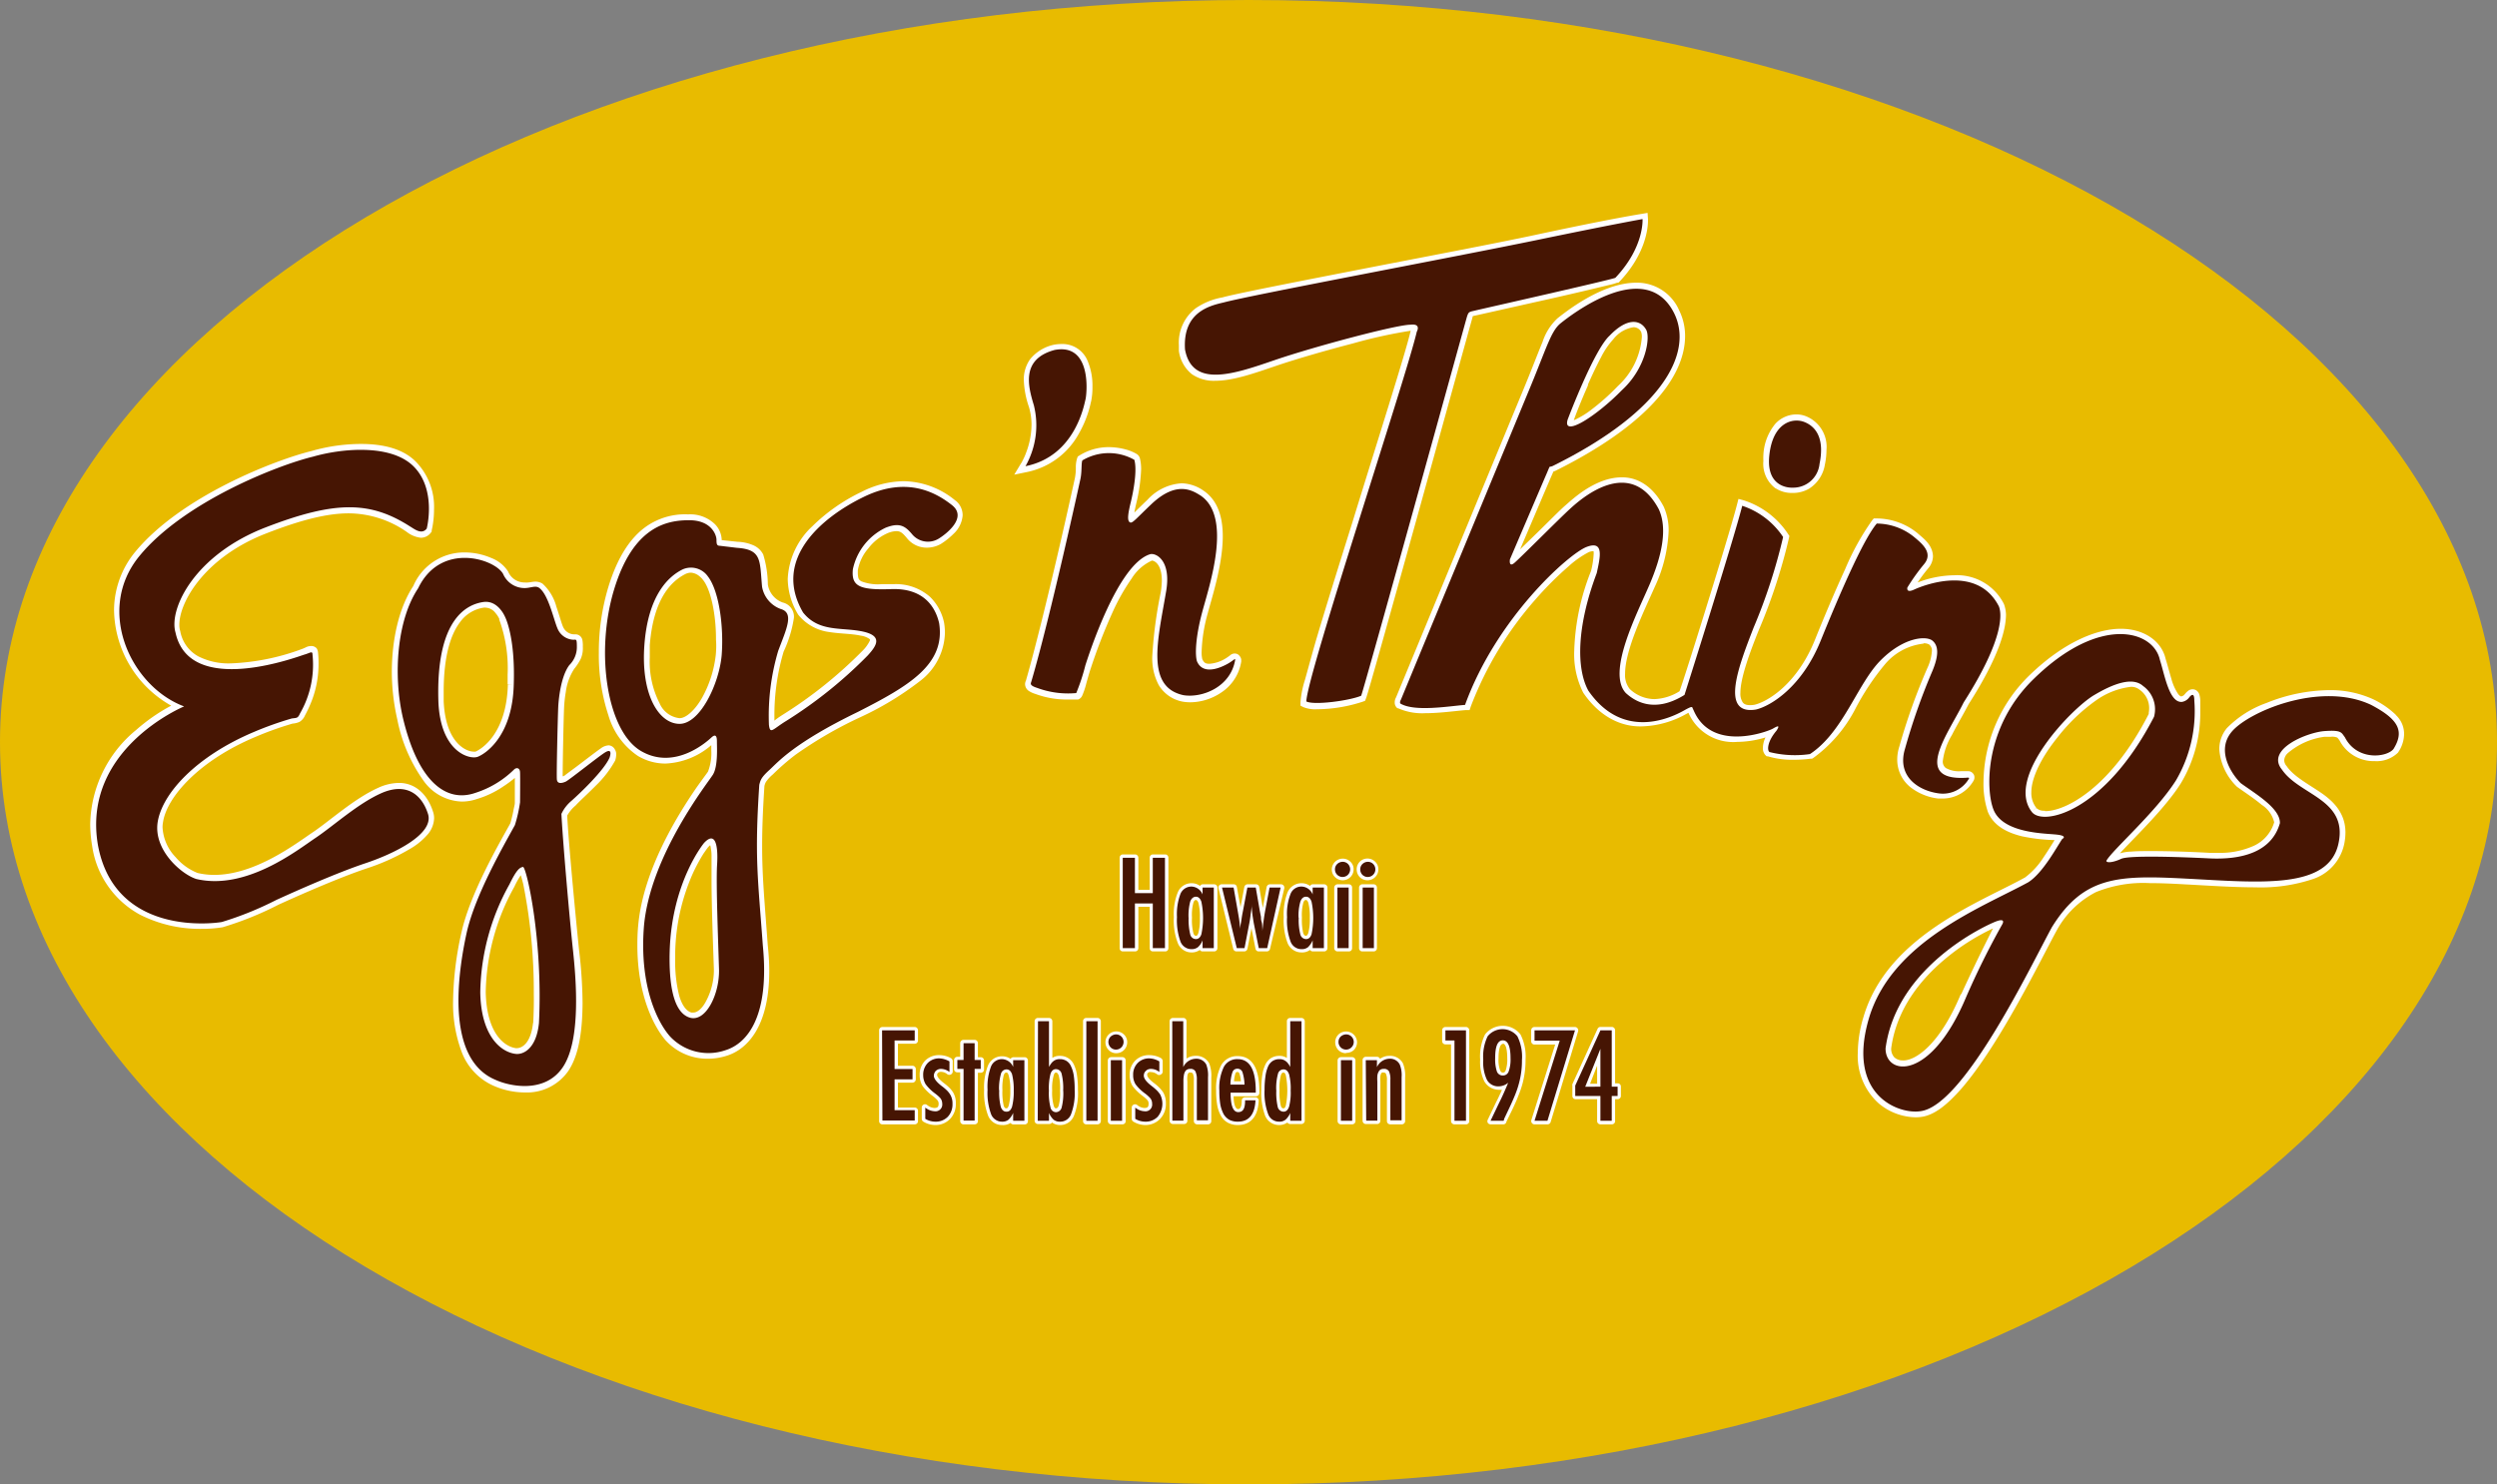
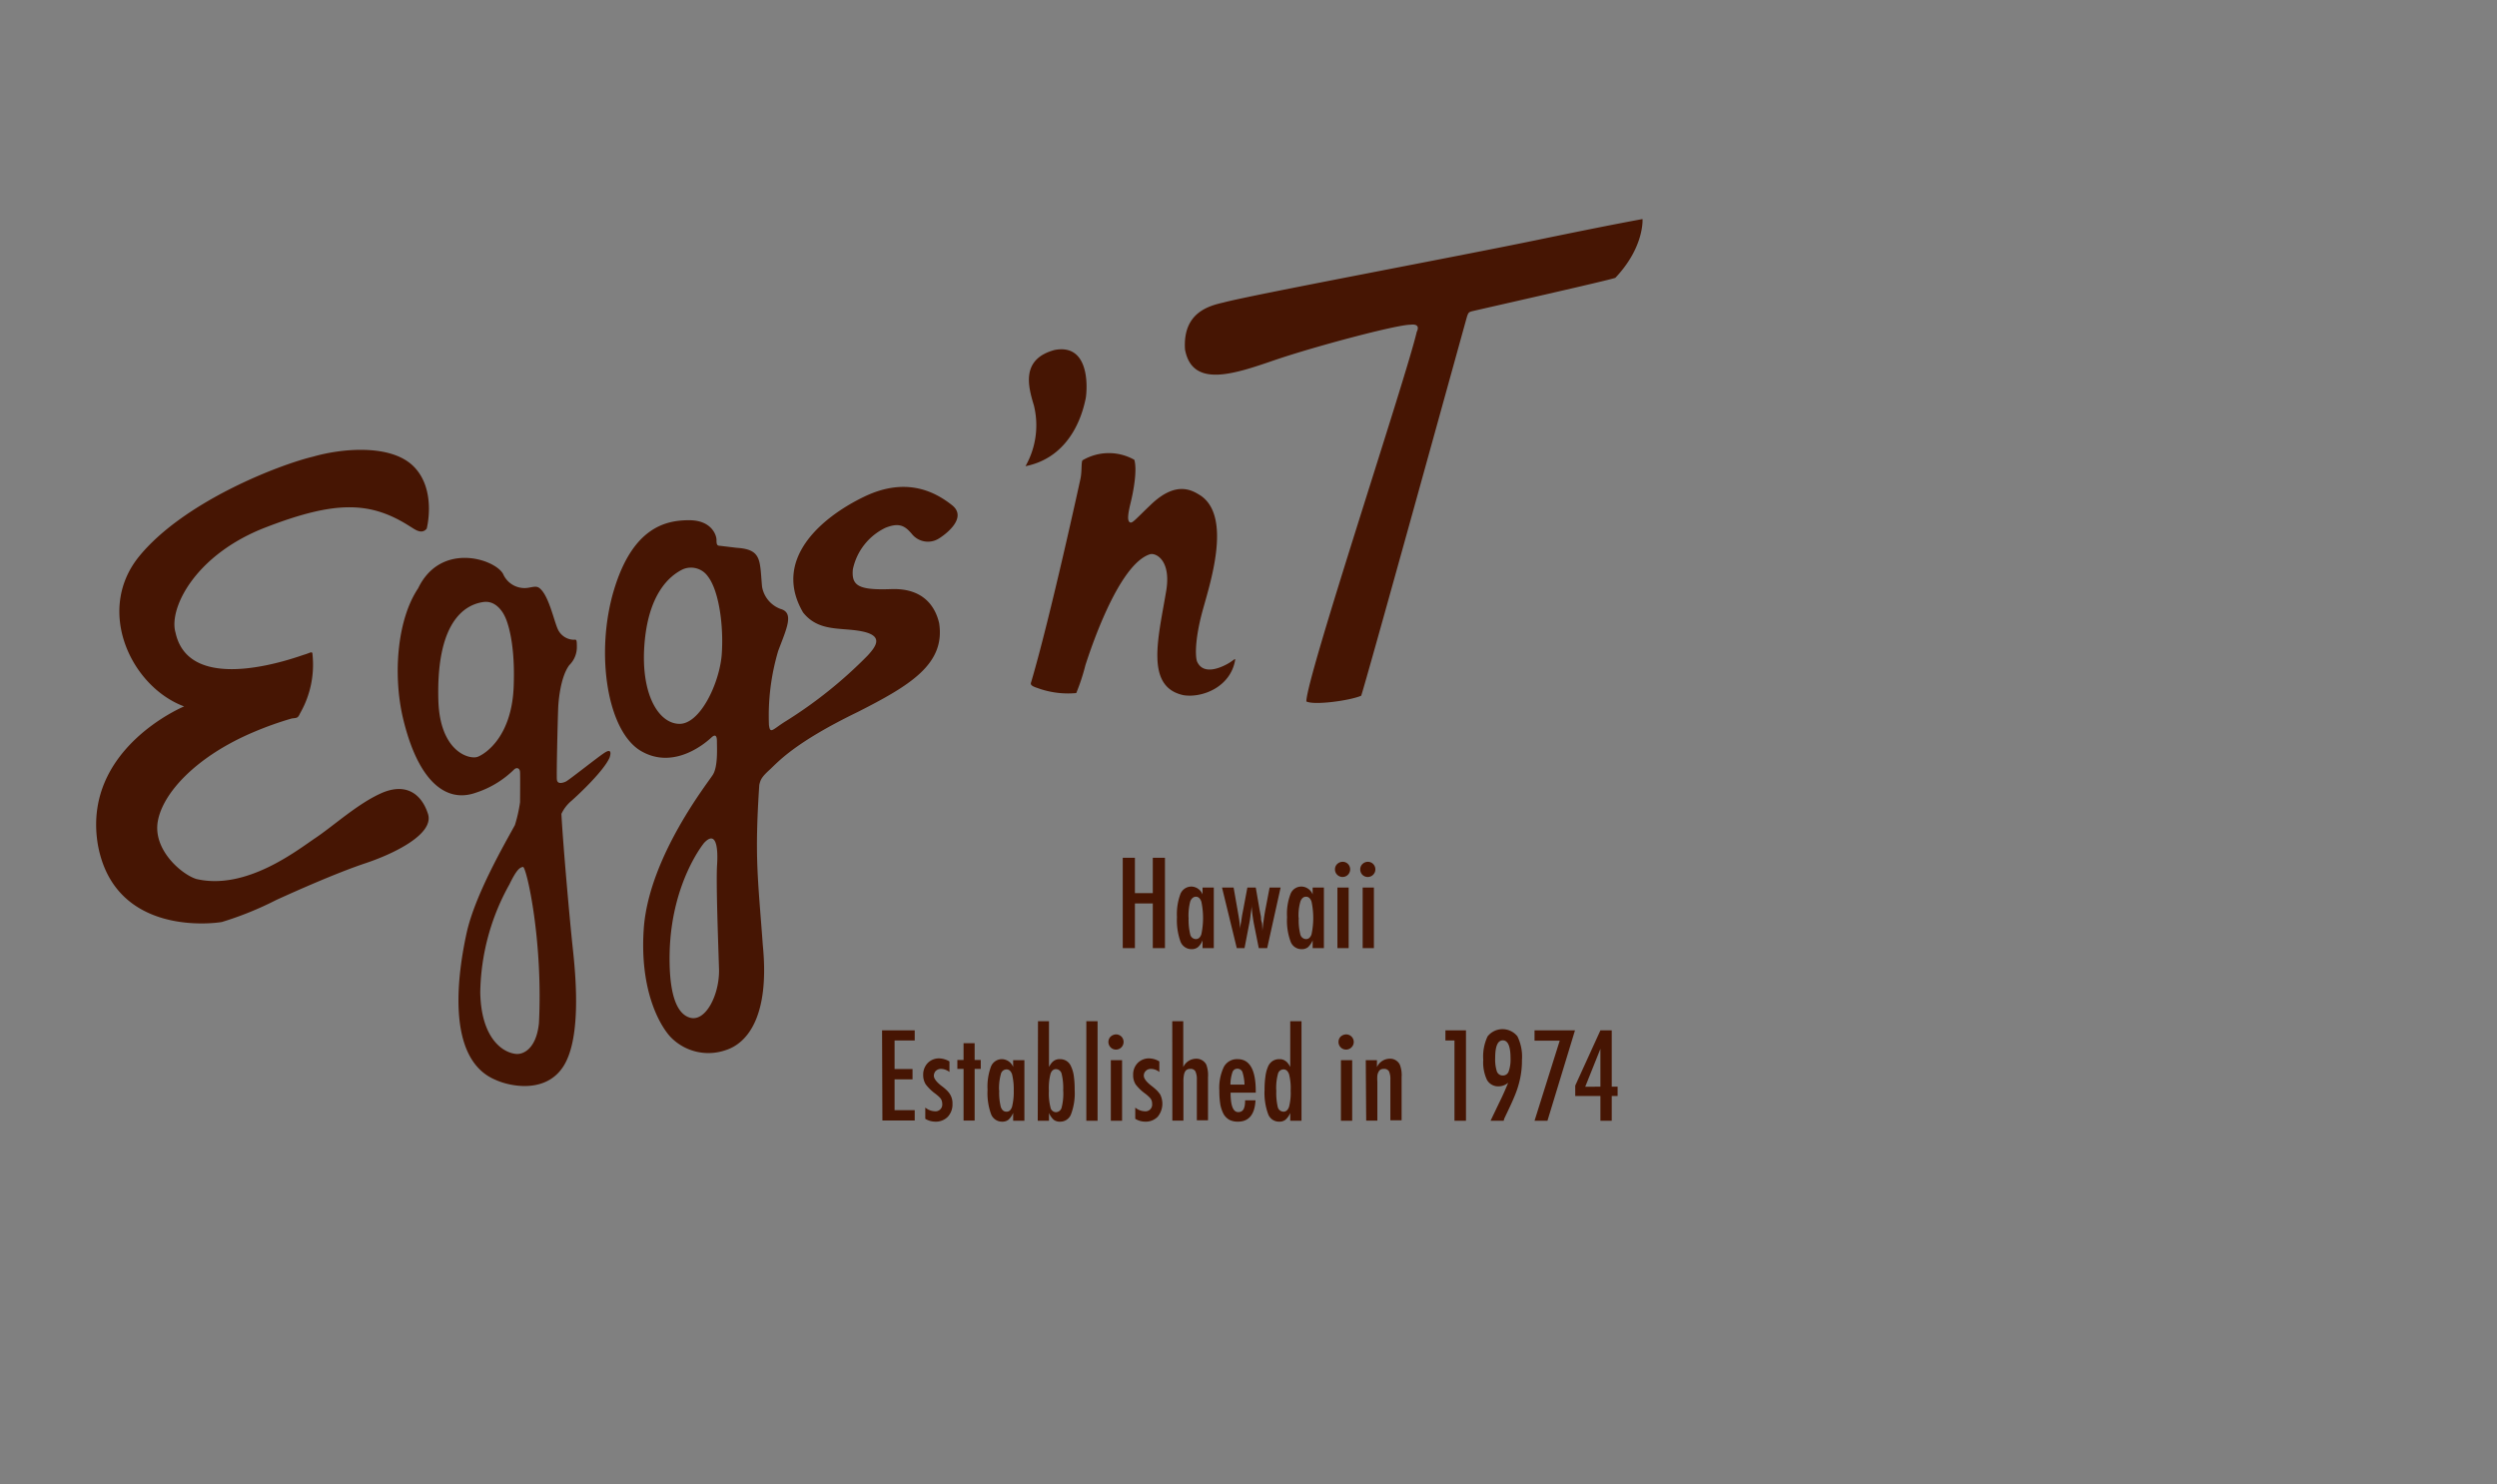
<svg xmlns="http://www.w3.org/2000/svg" viewBox="0 0 297.55 176.91">
  <rect x="0" y="0" width="297.55" height="176.91" fill="#808080" stroke="none" />
  <defs>
    <style>.cls-1{fill:#e8bb00}.cls-2{fill:#fff}.cls-3{fill:#461503}</style>
  </defs>
  <g id="レイヤー_2" data-name="レイヤー 2">
    <g id="Content">
-       <path class="cls-1" d="M297.55 88.45c0 48.86-66.6 88.46-148.78 88.46S0 137.31 0 88.45 66.61 0 148.77 0s148.78 39.6 148.78 88.45z" />
-       <path class="cls-2" d="M47.52 93.31a6 6 0 0 0-2.45.58c-2.93 1.32-5.83 4-7.91 5.38-1.93 1.3-6.76 5-11.62 5a8.7 8.7 0 0 1-2-.23 6.62 6.62 0 0 1-2.6-1.87 5.52 5.52 0 0 1-1.57-3.56 3.49 3.49 0 0 1 .06-.65c.47-3 4.32-7.33 11-10.13a38.67 38.67 0 0 1 4.43-1.59 2.57 2.57 0 0 0 .82-.2 1.66 1.66 0 0 0 .67-.79 14.93 14.93 0 0 0 .9-2 12.35 12.35 0 0 0 .71-4.17 11.56 11.56 0 0 0-.06-1.29 1.15 1.15 0 0 0-.15-.5A.84.84 0 0 0 37 77a1.26 1.26 0 0 0-.57.16c-.14.06-.28.13-.45.19a27.19 27.19 0 0 1-8.43 1.71 8 8 0 0 1-3.91-.83 4.28 4.28 0 0 1-2.16-3 2.53 2.53 0 0 1-.11-.78c0-2.71 3.05-8.08 10.44-10.91 4.15-1.61 7.21-2.36 9.75-2.36a12.21 12.21 0 0 1 6.89 2.2 3.36 3.36 0 0 0 1.7.71 1.49 1.49 0 0 0 1.21-.63l.08-.1v-.13a11.22 11.22 0 0 0 .28-2.53 7.69 7.69 0 0 0-2-5.5c-1.62-1.79-4.22-2.29-6.72-2.29a21.48 21.48 0 0 0-5.87.84c-4.33 1.06-15.52 5.38-21 12a11 11 0 0 0-2.54 7A13.31 13.31 0 0 0 20.4 84.1a21.9 21.9 0 0 0-4.18 2.9 14.87 14.87 0 0 0-5.47 11.19 16.23 16.23 0 0 0 .23 2.63 11.12 11.12 0 0 0 5.68 8.18 15.78 15.78 0 0 0 7.34 1.7 15.23 15.23 0 0 0 2.53-.19 38.88 38.88 0 0 0 6.66-2.69c2.19-1 7.14-3.2 10.53-4.33a25.74 25.74 0 0 0 5.12-2.31 8 8 0 0 0 2-1.6 3.14 3.14 0 0 0 .89-2.06 2.32 2.32 0 0 0-.13-.78c-.6-1.92-2.01-3.45-4.08-3.43zm25-4.48a1.73 1.73 0 0 0-.91.35c-.48.33-1.52 1.13-2.52 1.89-.5.38-1 .75-1.34 1-.18.14-.35.26-.45.35a.66.66 0 0 0-.15.09h-.1v-.01c0-1.56.11-7 .17-8.2a15.28 15.28 0 0 1 .2-1.82 6.67 6.67 0 0 1 1-2.76 6.51 6.51 0 0 0 .78-1.19 3.12 3.12 0 0 0 .25-1.44 3.61 3.61 0 0 0-.06-.86.84.84 0 0 0-.82-.63h-.21a1.47 1.47 0 0 1-1.23-.82c-.18-.34-.47-1.43-.83-2.47a5.68 5.68 0 0 0-1.65-2.75 1.59 1.59 0 0 0-.82-.24c-.35 0-.6.08-.91.1a2.17 2.17 0 0 1-.38 0 2.12 2.12 0 0 1-2-1.32 4.13 4.13 0 0 0-2-1.6 8.06 8.06 0 0 0-3.16-.66 6.59 6.59 0 0 0-6.13 4c-1.75 2.66-2.54 6.43-2.56 10.18a25.88 25.88 0 0 0 .65 5.71 18.81 18.81 0 0 0 3.14 7.33 5.8 5.8 0 0 0 4.55 2.47 5.56 5.56 0 0 0 1.79-.3A11.29 11.29 0 0 0 60 93.71a13.39 13.39 0 0 0 1.35-1v2.95c0 .25-.1.54-.18 1a15.13 15.13 0 0 1-.36 1.47c-1.24 2.25-4.79 8.33-5.82 13a39.23 39.23 0 0 0-1 8.17 16.36 16.36 0 0 0 1 6 7.14 7.14 0 0 0 3.89 4.13 9.36 9.36 0 0 0 3.71.77 6 6 0 0 0 5.13-2.56c1.37-2.05 1.68-5.14 1.7-8.13a56.71 56.71 0 0 0-.42-6.31c-.36-3.5-1.24-12.59-1.41-16a4.32 4.32 0 0 1 1-1.2C69 95.54 70 94.64 71 93.63a12.47 12.47 0 0 0 2.31-3 2.52 2.52 0 0 0 .12-.72 1 1 0 0 0-.15-.57.89.89 0 0 0-.74-.51zm-12-7.25c-.16 5.87-3.14 7.69-3.86 8a1.07 1.07 0 0 1-.21 0c-.88 0-3.35-1-3.58-6v-1.13c0-4.46.91-6.91 1.92-8.26a4.23 4.23 0 0 1 2.86-1.77.78.78 0 0 1 .21 0 1.55 1.55 0 0 1 1.19.65 2.56 2.56 0 0 1 .35.5l.09.15a.15.15 0 0 1 0 .06v.06a16.92 16.92 0 0 1 1 6.54v1.17h.67zm3 40.34c-.29 2.56-1.41 3-1.93 3h-.12c-1.33-.18-3.48-1.71-3.59-6.68a26.69 26.69 0 0 1 3.42-12.57 8.84 8.84 0 0 1 .76-1.36c.09.27.18.63.29 1.05a65.27 65.27 0 0 1 1.26 13.09c.02 1.14-.01 2.3-.07 3.47zm50.33-62.26a9.85 9.85 0 0 0-6.18-2.31 11.3 11.3 0 0 0-5 1.27 21.62 21.62 0 0 0-5.89 4.12A9.12 9.12 0 0 0 93.87 69a8.37 8.37 0 0 0 1.25 4.26 5.66 5.66 0 0 0 3.73 2.07c1.3.21 2.59.18 3.73.43a2.37 2.37 0 0 1 1 .37c.13.11.08.09.1.13s-.3.7-.83 1.23a52.34 52.34 0 0 1-9.57 7.69c-.44.28-.78.52-1 .71v-.59a26.63 26.63 0 0 1 1.1-7.64 14.61 14.61 0 0 0 1.23-4.06 1.73 1.73 0 0 0-1.33-1.79 2.72 2.72 0 0 1-1.78-2.15 12.69 12.69 0 0 0-.55-3.57A2.37 2.37 0 0 0 89.8 65a5.14 5.14 0 0 0-1.92-.43l-1.88-.2v-.07a2.8 2.8 0 0 0-.78-1.8 4.23 4.23 0 0 0-3.12-1.2h-.21a8.06 8.06 0 0 0-5 1.53c-1.72 1.26-3.29 3.47-4.42 7.21a26.85 26.85 0 0 0-1.11 7.75 22.91 22.91 0 0 0 1.14 7.46 8.81 8.81 0 0 0 3.51 4.84 6.4 6.4 0 0 0 3.29.91 8.9 8.9 0 0 0 5.46-2.19v.62a6.1 6.1 0 0 1-.39 2.53c-.13.2-.7.95-1.44 2-2.23 3.27-6.28 9.75-6.88 16.33-.08.81-.1 1.6-.1 2.35 0 6 2 9.76 3.37 11.35a6.72 6.72 0 0 0 5 2.19 7.44 7.44 0 0 0 2.26-.35c2.61-.8 5.11-3.71 5.09-10.17 0-.93-.07-2-.18-3-.38-5.28-.67-8.09-.67-11.86 0-2 .08-4.16.27-7.1a1.54 1.54 0 0 1 .19-.52 4.42 4.42 0 0 1 .8-.87 28 28 0 0 1 2.73-2.37 49 49 0 0 1 7.66-4.44 36.74 36.74 0 0 0 7.13-4.31 7.44 7.44 0 0 0 3-5.76 7.31 7.31 0 0 0-.1-1.21 6 6 0 0 0-1.68-3.09 6.15 6.15 0 0 0-4.32-1.51h-1.44a5.46 5.46 0 0 1-2.43-.34c-.31-.2-.37-.31-.41-.91v-.39a5.34 5.34 0 0 1 1.25-2.62 5.85 5.85 0 0 1 2.24-1.79 3 3 0 0 1 1.09-.27c.5 0 .76.21 1.31.88a3 3 0 0 0 2.35 1.09 3.39 3.39 0 0 0 1.67-.45 8.85 8.85 0 0 0 1.51-1.21 3.35 3.35 0 0 0 1.07-2.17 2.23 2.23 0 0 0-.84-1.78zm-29.67 59.57c-.49 1-1.14 1.47-1.56 1.44a.73.73 0 0 1-.25 0c-.57-.18-1.07-.8-1.42-1.95a16.38 16.38 0 0 1-.49-4.43v-.83a24.36 24.36 0 0 1 2.08-9.32 20.76 20.76 0 0 1 1.3-2.42c.19-.26.32-.47.43-.6a1 1 0 0 1 .13-.17 2.16 2.16 0 0 1 .23-.22 1.18 1.18 0 0 1 .07.32 5.07 5.07 0 0 1 .09 1.11v2.72c0 3.07.2 8.25.28 10.66v.22a7.83 7.83 0 0 1-.89 3.47zM85.3 78a13.58 13.58 0 0 1-1.61 5.11c-.87 1.56-2 2.53-2.75 2.48a2.94 2.94 0 0 1-2.34-1.77 10.93 10.93 0 0 1-1.17-5.47V76.9c.44-5.72 2.69-7.69 4.23-8.48a1.57 1.57 0 0 1 .67-.17 1.77 1.77 0 0 1 1 .41 3.52 3.52 0 0 1 .33.31.36.36 0 0 1 .07.09c1 1.18 1.61 4.29 1.59 7.19.05.62.03 1.19-.02 1.75zm43.26-26.32a13 13 0 0 0 1.12-2.56c.22-.69.32-1.25.35-1.33a8.24 8.24 0 0 0 .15-1.68 7.61 7.61 0 0 0-.62-3.2A3.24 3.24 0 0 0 126.5 41a5 5 0 0 0-.93.09 5 5 0 0 0-2.81 1.71 4.14 4.14 0 0 0-.76 2.51 11 11 0 0 0 .62 3.22 7.5 7.5 0 0 1 .3 2.1 9.55 9.55 0 0 1-.63 3.28 7.74 7.74 0 0 1-.44 1 1.87 1.87 0 0 1-.19.33l-.8 1.33 1.51-.31a9.12 9.12 0 0 0 6.19-4.58zm19.16 26.51a.68.68 0 0 0-.58-.3.77.77 0 0 0-.48.15 5.61 5.61 0 0 1-.74.51 4.25 4.25 0 0 1-1.78.56c-.45 0-.65-.08-.87-.55a3.34 3.34 0 0 1-.08-.88 18.75 18.75 0 0 1 .73-4.59c.5-1.91 1.78-5.76 1.79-9.17 0-2.12-.51-4.21-2.25-5.41a4.74 4.74 0 0 0-2.65-.91 6 6 0 0 0-4.05 1.94c-.73.7-1.24 1.2-1.59 1.55.05-.29.13-.66.23-1.09a20.64 20.64 0 0 0 .58-4.07 5.39 5.39 0 0 0-.16-1.36.92.92 0 0 0-.33-.44 5 5 0 0 0-1.26-.54 7.89 7.89 0 0 0-2.12-.3 6.59 6.59 0 0 0-3.49 1l-.19.12-.08.21a3.62 3.62 0 0 0-.15 1.13 6.22 6.22 0 0 1-.11 1.22c-.05.23-.92 4.23-2.07 9.16s-2.65 11.11-3.77 15a.92.92 0 0 0-.1.41 1 1 0 0 0 .41.78 2.92 2.92 0 0 0 .81.38 10.8 10.8 0 0 0 3.92.67H128.47a.86.86 0 0 0 .48-.44 9.15 9.15 0 0 0 .5-1.49c.17-.61.36-1.29.54-1.82a65.54 65.54 0 0 1 2.56-6.59 24.59 24.59 0 0 1 2.3-4.08 5.5 5.5 0 0 1 2.42-2.14c.19 0 1.16.29 1.18 2.35a9.71 9.71 0 0 1-.14 1.48 52.18 52.18 0 0 0-1 7.55 6.79 6.79 0 0 0 .76 3.44 4.21 4.21 0 0 0 2.91 2 5.57 5.57 0 0 0 .83.07 6.69 6.69 0 0 0 3.71-1.16 5.43 5.43 0 0 0 2.39-3.69v-.22a.75.75 0 0 0-.19-.44zm27.79-40.52c1-.21 5-1.12 8.95-2 2-.45 3.94-.9 5.44-1.26l1.86-.45a7.09 7.09 0 0 0 .95-.27h.14l.11-.1c3.18-3.33 3.42-6.49 3.42-7.28v-.19l-.05-.75-.75.13s-3.32.5-12.64 2.5c-4.65 1-13.18 2.61-20.92 4.12s-14.71 2.87-16.37 3.33a8.1 8.1 0 0 0-3.17 1.29 5.17 5.17 0 0 0-2 4.41V41.82a4.29 4.29 0 0 0 1.54 2.77 4.61 4.61 0 0 0 2.79.79c2.16 0 4.7-.91 7.17-1.75s6-1.86 9.24-2.7a58.16 58.16 0 0 1 6.79-1.5h.09c-.63 2.71-3.92 13-7 23-1.57 5-3.09 9.87-4.23 13.71-.56 1.93-1 3.58-1.36 4.86a12 12 0 0 0-.54 2.67v.43l.33.17a3.73 3.73 0 0 0 1.62.26 17.88 17.88 0 0 0 5.49-.91l.26-.1.09-.24c.07-.17.11-.33.23-.71C164.65 77 175.24 38.6 175.42 38c.04-.17.07-.27.09-.33zm53.7 39a1.22 1.22 0 0 1 .67.14.92.92 0 0 1 .33.81 5.7 5.7 0 0 1-.54 2 72.55 72.55 0 0 0-3.35 9.39 5 5 0 0 0-.24 1.53 4.2 4.2 0 0 0 1.64 3.33 6.63 6.63 0 0 0 3.24 1.3h.58a4.27 4.27 0 0 0 3.64-2.13.78.78 0 0 0 .1-.39.68.68 0 0 0-.21-.51.71.71 0 0 0-.52-.23.26.26 0 0 1-.09 0h-.79a3.17 3.17 0 0 1-1.8-.38.94.94 0 0 1-.36-.83 7.79 7.79 0 0 1 1.08-3.09c.62-1.22 1.39-2.51 2-3.69 3.68-5.75 4.44-8.93 4.45-10.67a3.93 3.93 0 0 0-.24-1.25 6.25 6.25 0 0 0-5.92-3.44 12.51 12.51 0 0 0-4.37.86c.3-.45.69-1 1.27-1.7a2.26 2.26 0 0 0 .56-1.44c-.06-1.4-1.21-2.16-1.85-2.74a7.77 7.77 0 0 0-4.81-1.75h-.4l-.18.21a30.38 30.38 0 0 0-3.23 5.84c-1.2 2.61-2.48 5.64-3.59 8.4-2.13 5.3-5.65 7.38-7.19 7.75a3.61 3.61 0 0 1-.52.05c-.55 0-.76-.15-.9-.33a1.88 1.88 0 0 1-.28-1.14c0-1.79 1.16-4.9 2.17-7.42a66.49 66.49 0 0 0 3.61-11l.06-.27-.16-.24a10 10 0 0 0-5.24-4l-.67-.18-.17.66c-.55 2.14-2.27 7.78-3.85 12.86-1.37 4.41-2.63 8.39-3 9.4a6 6 0 0 1-3 .94 4.34 4.34 0 0 1-2.94-1.21 2.67 2.67 0 0 1-.55-1.83c0-2.87 2.34-7.63 3.53-10.32a17.46 17.46 0 0 0 1.66-6.65 6.85 6.85 0 0 0-.58-2.91c-1.31-2.52-3.19-3.53-5-3.51-3.15 0-5.89 2.63-6.64 3.27s-2.07 2-3.48 3.37l-2 1.94c1.13-2.64 3.41-8 3.78-8.84.08-.18.14-.31.18-.42l.25-.1c10.81-5.37 15.4-11.09 15.45-16a6.86 6.86 0 0 0-.7-3.11 5.48 5.48 0 0 0-5.1-3.31c-4.16 0-8.54 3.58-9.41 4.25a6.7 6.7 0 0 0-1.78 2.83c-.57 1.35-1.26 3.21-2.39 5.93-2.24 5.4-14.77 35.72-15.06 36.41a1.18 1.18 0 0 0-.16.6.83.83 0 0 0 .25.63l.06.07h.09a7.07 7.07 0 0 0 3.23.59c1.79 0 3.73-.29 4.85-.37h.44l.14-.42a41.73 41.73 0 0 1 7.72-12.78 40.16 40.16 0 0 1 3.93-3.93 11.41 11.41 0 0 1 2.44-1.71 1.7 1.7 0 0 1 .47-.1h.08v.09a1.46 1.46 0 0 1 0 .35 10.08 10.08 0 0 1-.31 1.93 27.76 27.76 0 0 0-2 9.51 10.15 10.15 0 0 0 1.08 5c2.12 3.09 4.77 4.07 7 4a11.42 11.42 0 0 0 5.27-1.48l.26-.14a5.81 5.81 0 0 0 5.8 3.47 11.94 11.94 0 0 0 3-.42l.38-.11a3 3 0 0 0-.31 1.25 1.18 1.18 0 0 0 .46 1h.14a10.06 10.06 0 0 0 3.11.41 15.67 15.67 0 0 0 2-.13h.15l.14-.08a16.72 16.72 0 0 0 4.93-5.69 29.85 29.85 0 0 1 3.67-5.54 7 7 0 0 1 4.54-2.4zm-40-30.81c.5-1.13 1.06-2.32 1.59-3.31a9.28 9.28 0 0 1 1.44-2.11 3.78 3.78 0 0 1 2.41-1.44 1 1 0 0 1 .92.57 1.76 1.76 0 0 1 .08.59A8.81 8.81 0 0 1 192.8 46a27 27 0 0 1-3.4 3 10 10 0 0 1-1.45.89 3 3 0 0 1-.41.19c.19-.58.87-2.31 1.7-4.18zm22.37 12.33a3.51 3.51 0 0 0 1.93.56h.19a3.81 3.81 0 0 0 1.86-.5 4.17 4.17 0 0 0 1.9-2.89 8.72 8.72 0 0 0 .19-1.75 3.93 3.93 0 0 0-2.44-4 3.11 3.11 0 0 0-1.16-.22 3.43 3.43 0 0 0-2.5 1.12 6.31 6.31 0 0 0-1.42 3.72 5.69 5.69 0 0 0 0 .7 3.65 3.65 0 0 0 1.48 3.3zm73.91 27a10.29 10.29 0 0 0-2.67-1.84 12.31 12.31 0 0 0-5.31-1.1 20.51 20.51 0 0 0-7.43 1.53 12.47 12.47 0 0 0-4.72 3 3.92 3.92 0 0 0-.9 2.52 6.9 6.9 0 0 0 2.11 4.47c.9.65 2.05 1.39 2.94 2.15A3.38 3.38 0 0 1 271 98a4.49 4.49 0 0 1-2.42 2.8 9.86 9.86 0 0 1-4.39.84h-.92c-2.1-.12-4.75-.21-6.89-.21-.91 0-1.73 0-2.39.06a5.27 5.27 0 0 0-1.37.21l.12-.14c1.86-2 5.29-5.27 7.14-8.21a16.35 16.35 0 0 0 2.31-8.64v-1.27a2.71 2.71 0 0 0-.13-.73.94.94 0 0 0-.25-.36.79.79 0 0 0-.53-.2.86.86 0 0 0-.6.24 1.72 1.72 0 0 0-.27.27c-.23.25-.16.22-.47.34-.09 0-.2-.06-.38-.28a6.22 6.22 0 0 1-.83-1.88c-.24-.79-.45-1.63-.67-2.32-.48-2.11-2.57-3.59-5.37-3.58s-6.72 1.55-10.82 5.51a18 18 0 0 0-5.51 12.77 10.59 10.59 0 0 0 .52 3.54c.71 1.75 2.46 2.52 4.07 2.91a20.9 20.9 0 0 0 3.88.45c-.34.55-.79 1.28-1.28 2a9.17 9.17 0 0 1-2.23 2.45c-5.42 3-16.45 7-19.27 16.66a15.07 15.07 0 0 0-.67 4.26 7.58 7.58 0 0 0 2.48 6 7 7 0 0 0 4.41 1.67 4.81 4.81 0 0 0 .77-.06c1.61-.26 3.12-1.58 4.7-3.37 4.65-5.38 9.59-15.66 11.36-18.87a11.1 11.1 0 0 1 4.66-4.54 15 15 0 0 1 6.41-1.07c1.27 0 2.68.06 4.24.15 2.89.15 5.74.35 8.33.35a19.53 19.53 0 0 0 6.92-1 5.62 5.62 0 0 0 3.71-4.29 6.92 6.92 0 0 0 .12-1.24c0-2.37-1.49-3.78-3-4.8s-3.19-1.91-4-3.11a1.11 1.11 0 0 1-.3-.7 1.28 1.28 0 0 1 .44-.86 8.43 8.43 0 0 1 4.37-1.94h.76a1.57 1.57 0 0 1 .76.1s.08.08.26.32a4.58 4.58 0 0 0 4.22 2.48 3.63 3.63 0 0 0 2.74-1 4 4 0 0 0 .74-2.18 3.08 3.08 0 0 0-.96-2.29zm-51.83 33.28c-2.53 6.09-5.48 8-6.94 7.91a1.44 1.44 0 0 1-1-.38 1.52 1.52 0 0 1-.36-1.06c.62-4.64 3.47-8.17 6.38-10.61a26.18 26.18 0 0 1 5.75-3.68c-.56 1.13-1.75 3.42-3.8 7.87zm10-21.85a1.31 1.31 0 0 1-1-.32l-.55.39.54-.41a2.88 2.88 0 0 1-.59-1.86c0-1.85 1.36-4.36 3.08-6.49a21.77 21.77 0 0 1 4.75-4.54 9 9 0 0 1 4-1.53 1.56 1.56 0 0 1 1.08.35 2.66 2.66 0 0 1 1.13 2.21 3.43 3.43 0 0 1-.05.54v.13c-4.55 8.91-10 11.61-12.36 11.58z" />
      <path class="cls-3" d="M50.85 63s1.2-4.6-1.53-7.38-8.72-2.15-12-1.2c-4.17 1-15.38 5.37-20.7 11.84s-1 15.58 5.32 17.93c0 0-12.27 5.08-10.26 16.58 2.07 11 14.18 9.23 14.77 9.11a39.73 39.73 0 0 0 6.51-2.64c2.2-1 7.14-3.21 10.59-4.36S51.77 99.39 51 97s-2.64-3.78-5.6-2.45c-2.79 1.25-5.66 3.88-7.81 5.32s-8.25 6.28-14.19 4.89c-1.73-.53-5.18-3.45-4.6-6.85s4.6-7.77 11.4-10.65a39.71 39.71 0 0 1 4.56-1.63c.62-.09.72 0 1-.62a11.64 11.64 0 0 0 1.48-7c0-.48-.28-.19-.95 0s-13.71 5.17-15.38-2.64c-.82-2.83 2.3-9.25 10.73-12.51s12.56-3.11 17.25-.1c.43.24 1.34 1.03 1.96.24z" />
      <path class="cls-3" d="M72 89.74c-.88.58-4.22 3.25-4.58 3.41s-1 .36-1.06-.25.1-7.22.16-8.63c0 0 .13-3.41 1.32-5a3 3 0 0 0 .9-2.23c0-1-.09-.77-.48-.8a2.14 2.14 0 0 1-1.76-1.19c-.49-1-1.11-4.19-2.27-5-.35-.22-.67-.1-1.28 0a2.78 2.78 0 0 1-3-1.65c-1-1.8-7.44-3.86-10.12 1.71-2.52 3.76-3 10.3-1.83 15.39 1.8 7.66 5.15 10.2 8.63 9a11.62 11.62 0 0 0 4.64-2.8c.28-.26.67-.19.7.32s0 3.61 0 3.61a17.52 17.52 0 0 1-.61 2.7c-1.21 2.22-4.77 8.34-5.76 12.88s-2.62 15 3.48 17.5c1.54.71 5.83 1.71 8-1.54s1.58-10.39 1.19-14-1.2-12.79-1.37-16.17a4.54 4.54 0 0 1 1.2-1.56c.94-.83 3.87-3.6 4.54-5.15.17-.52.23-1.13-.64-.55zM61.22 81.6c-.16 6.11-3.32 8.21-4.28 8.59s-4.47-.54-4.7-6.59c-.32-10.11 3.6-11.59 5.35-11.85s2.58 1.74 2.58 1.74 1.25 2.32 1.05 8.11zm3 40.36c-.31 3-1.84 3.77-2.8 3.64-1.79-.23-4.11-2.19-4.19-7.34a27.14 27.14 0 0 1 3.48-12.87c.84-1.73 1.21-2 1.61-2.07s2.41 8.68 1.9 18.68z" />
      <path class="cls-3" d="M105.52 62.9c1.7-.68 2.37-.19 3.21.82a2.45 2.45 0 0 0 3.12.48c.87-.53 3.48-2.51 1.59-4s-5.35-3.47-10.47-1S92 66.68 95.7 73c1.89 2.37 4.57 1.73 7.08 2.26s1.64 1.74.63 2.85a53 53 0 0 1-9.72 7.81c-1.63 1-1.91 1.64-2.06.48a27.2 27.2 0 0 1 1.1-8.82c1-2.66 1.93-4.54.3-5a3.45 3.45 0 0 1-2.22-2.65c-.29-3.14 0-4.44-3-4.64l-2-.24c-.39 0-.43-.2-.43-.72S84.82 62 82.12 62s-6.67.77-8.94 8.25-.87 16.9 3.23 19.27 8-1.29 8.37-1.63.65-.34.65.44.14 3-.48 4-7.44 9.58-8.21 18c-.59 7.27 1.67 11.58 3.1 13.19a6.26 6.26 0 0 0 6.62 1.64c2.57-.8 5.28-4 4.44-12.5-.58-8-1-10.38-.42-19.13.15-.57.21-.86 1.22-1.78s2.87-3.19 10.54-6.91c6.09-3.1 10.44-5.65 9.67-10.57-.44-1.93-1.84-4.2-5.71-4.06s-4.76-.38-4.57-2.36a7.1 7.1 0 0 1 3.89-4.95zm-23.36 58.37c-1.94-.63-2.46-4-2.36-7.87.24-8.3 4.1-12.94 4.1-12.94 1.4-1.5 1.69.44 1.55 2.61s.14 9.41.23 12.41-1.59 6.42-3.52 5.79zM86 78.06c-.29 3.43-2.59 8.26-5.06 8.21s-4.59-3.53-4.15-9.42 2.84-8.16 4.58-9a2.46 2.46 0 0 1 3 .87c1.31 1.71 1.89 5.91 1.63 9.34zm36.2-22.5a9.86 9.86 0 0 0 1-7.25c-.66-2.19-1.61-5.5 2.47-6.6 4.52-.86 3.83 5.36 3.68 5.9s-1.18 6.76-7.15 7.95zm6.55 1.51s-3.57 16.42-5.86 24.18c-.07.22-.22.44.69.73a10.6 10.6 0 0 0 4.67.62 24.39 24.39 0 0 0 1.09-3.32c.42-1.28 3.86-12.06 7.72-13.23.69-.18 2.59.75 1.87 4.6-.94 5.54-2.45 11.22 2.09 12.2 2.16.36 5.62-.91 6.17-4.22 0-.22-.22.11-.95.51s-2.88 1.41-3.61-.34c-.22-.73-.2-2.76.64-5.89s3.6-11.26-.19-13.84c-1-.63-2.87-1.81-5.86 1-2 1.9-2.31 2.38-2.61 2.16s-.2-1 .13-2.35.79-3.84.43-5.08a6.17 6.17 0 0 0-6.19.07c-.15.32-.04 1.29-.23 2.2zm40.08-17.54s.58-1-.77-.83c-1.65 0-11.45 2.6-16.23 4.24s-9.76 3.35-10.62-1.29c-.29-4.44 2.91-5.21 4.6-5.6 3.19-.87 27.95-5.5 37.27-7.43s12.65-2.51 12.65-2.51.24 3.33-3.24 7c-.73.29-15.32 3.57-17.14 4-.29.1-.39.1-.58.77s-12.24 44.29-12.57 45.04c-1.36.58-5.6 1.16-6.53.68-.01-2.88 11.87-38.51 13.16-44.07z" />
-       <path class="cls-3" d="M234 83.71c5-7.83 4.49-10.72 4.19-11.45-2.65-5.16-9.31-2.36-10.08-2s-.88.06-.82-.24a23.91 23.91 0 0 1 2-2.8c1.11-1.35-.29-2.46-1.21-3.23a7.12 7.12 0 0 0-4.44-1.59c-1.64 1.93-4.48 8.54-6.7 14s-5.9 7.73-7.68 8.16c-4.4.73-2-5.35-.3-9.75A65.9 65.9 0 0 0 212.48 64a9.4 9.4 0 0 0-4.87-3.72c-1.11 4.35-6.88 22.54-6.88 22.54-3.76 2.34-6.1.59-7-.23-2.28-2.48 1.34-9.43 2.83-12.91s2.17-6.7 1.1-9c-3.48-6.52-9.45-1.06-10.61 0s-5.84 5.76-6.57 6.39-.55-.41-.55-.41 3.92-9.17 4.4-10.28.17-.58.75-.87c13.17-6.52 16.69-13.52 14.43-18.15-3.37-6.81-12.31.19-13.52 1.15s-1.69 3-4 8.5l-15.05 36.37s-.2.34-.05.48c1.73 1 5.77.3 7.69.15 3.77-10.38 12.35-18 14.47-18.82s1.65 1.18 1.22 3.12c-2.36 6.27-2.47 11.31-1 14 4.28 6.21 10.27 3 11.43 2.35s.89-.36 1.09-.07c2.13 5.15 8.89 2.59 9.47 2.25s.9-.46.42.26c-1.11 1.31-1.11 2.34-.82 2.53a12.45 12.45 0 0 0 4.82.24c4-2.64 5.65-8.41 8.45-11.2s5.43-2.9 6.14-2.32.81 1.68 0 3.62a74.55 74.55 0 0 0-3.27 9.29c-1 3.33 1.69 5 4.07 5.3a3.59 3.59 0 0 0 3.56-1.77c.09-.17-.3-.1-.3-.1-6.54.4-2.21-5.17-.33-8.98zM186.81 50s3.13-8.31 5-10c2-2.09 3.62-2 4.35-.71.52.9 0 4.57-2.9 7.22-3.02 3.09-7.12 5.7-6.45 3.49z" />
-       <path class="cls-3" d="M213.63 58.12s-3.19.24-2.8-3.77 2.8-4.59 4.17-4.06 2.45 1.94 1.82 5a3.15 3.15 0 0 1-3.19 2.83zM282.53 84c-6.07-2.85-14.72.86-16.65 3.28s.38 5.34 1.15 6.07c1.8 1.3 4.71 3 4.65 4.76-1 3.47-4.58 4.38-8.45 4.19s-9.57-.37-10.48.06-1.75.52-1.75.23c.68-1.26 5.94-5.83 8.31-9.61a16.32 16.32 0 0 0 2.17-9.51c0-.92-.33-.68-.58-.39a1.35 1.35 0 0 1-.87.57c-1.53.16-2.07-3.18-2.65-5-.77-3.56-7.19-5.39-15 2.23-5.88 5.68-5.79 13.14-4.84 15.58 1.09 2.83 6 2.85 7.48 3s.72.53.72.53c-.68 1-2.31 4.06-4.05 5.16-5.5 3-16.31 7.06-19 16.27s3.67 11.45 6.23 11c5.21-.77 13.23-17.62 15.59-21.92 3.77-6.08 7.87-6.21 15.93-5.79 8.83.45 17.18 1.39 18.25-4.34 1-5.13-4.68-5.6-6.76-8.64-2-2.43 3-4.45 5.07-4.6s2 .2 2.42.73c1.44 2.85 5 2.42 5.8 1.4 1.32-2.13.61-3.53-2.69-5.26zm-43.95 26.19a95.49 95.49 0 0 0-4.28 8.62c-4.25 10.14-9.65 9.37-9.61 6.13 1.31-9.8 12-14.7 13.21-15.14s.68.39.68.39zm3.52-13.45c-3.13-4.1 4.72-12.28 7.43-13.89 2.22-1.32 4.57-2.25 5.85-1.09a3.41 3.41 0 0 1 1.3 3.67c-5.93 11.46-13.33 13.07-14.58 11.31z" />
-       <path class="cls-2" d="M138.82 113.39h-1.45a.38.38 0 0 1-.37-.39v-4.93h-1.35V113a.39.39 0 0 1-.39.39h-1.45a.38.38 0 0 1-.39-.39v-10.77a.39.39 0 0 1 .39-.4h1.45a.4.4 0 0 1 .39.4v3.82H137v-3.82a.39.39 0 0 1 .39-.4h1.45a.39.39 0 0 1 .39.4V113a.38.38 0 0 1-.41.39zm3.18.12a1.74 1.74 0 0 1-1.66-1.15 7.43 7.43 0 0 1-.46-3.06 6.9 6.9 0 0 1 .46-2.93 1.76 1.76 0 0 1 1.66-1.11 1.67 1.67 0 0 1 1 .33.37.37 0 0 1 .33-.2h1.34a.39.39 0 0 1 .4.39V113a.39.39 0 0 1-.4.39h-1.37a.37.37 0 0 1-.32-.18 1.63 1.63 0 0 1-.98.3zm.52-6.25c-.07 0-.2 0-.31.31a5.63 5.63 0 0 0-.17 1.79 6.32 6.32 0 0 0 .17 1.86c.1.3.23.3.31.3s.17 0 .28-.32a6.46 6.46 0 0 0 .18-1.8 6.58 6.58 0 0 0-.18-1.82c-.13-.32-.25-.32-.3-.32zm8.48 6.13h-1a.39.39 0 0 1-.39-.31l-.48-2.45-.48 2.45a.4.4 0 0 1-.39.31h-.92a.4.4 0 0 1-.38-.29l-1.76-7.23a.39.39 0 0 1 .38-.48H147a.37.37 0 0 1 .39.32l.42 2.33v.15l.47-2.49a.39.39 0 0 1 .39-.31h1a.38.38 0 0 1 .38.32l.43 2.49.46-2.5a.41.41 0 0 1 .4-.31h1.31a.39.39 0 0 1 .31.15.43.43 0 0 1 .08.33l-1.7 7.22a.41.41 0 0 1-.34.3zm4.11.12a1.78 1.78 0 0 1-1.69-1.15 7.81 7.81 0 0 1-.45-3.06 7.25 7.25 0 0 1 .45-2.93 1.8 1.8 0 0 1 1.69-1.11 1.68 1.68 0 0 1 1 .33.37.37 0 0 1 .33-.2h1.34a.39.39 0 0 1 .4.39V113a.39.39 0 0 1-.4.39h-1.34a.4.4 0 0 1-.33-.18 1.57 1.57 0 0 1-1 .3zm.5-6.25c-.06 0-.19 0-.3.31a5.63 5.63 0 0 0-.17 1.79 6.93 6.93 0 0 0 .16 1.86c.12.3.24.3.31.3s.17 0 .29-.32a6.46 6.46 0 0 0 .18-1.8 6.58 6.58 0 0 0-.18-1.82c-.12-.32-.23-.32-.29-.32zm5.12 6.13h-1.34a.4.4 0 0 1-.4-.39v-7.22a.4.4 0 0 1 .4-.39h1.34a.38.38 0 0 1 .39.39V113a.38.38 0 0 1-.39.39zm-.72-8.48a1.3 1.3 0 0 1-.93-.38 1.27 1.27 0 0 1-.38-.93 1.31 1.31 0 0 1 2.22-.9 1.2 1.2 0 0 1 .38.91 1.3 1.3 0 0 1-1.29 1.3zm3.68 8.48h-1.34a.39.39 0 0 1-.4-.39v-7.22a.39.39 0 0 1 .4-.39h1.34a.39.39 0 0 1 .39.39V113a.39.39 0 0 1-.39.39zm-.73-8.48a1.28 1.28 0 0 1-.93-.38 1.33 1.33 0 0 1 0-1.83 1.3 1.3 0 0 1 1.84 0 1.24 1.24 0 0 1 .38.91 1.28 1.28 0 0 1-.38.92 1.29 1.29 0 0 1-.87.38zM109 134h-3.85a.38.38 0 0 1-.39-.39V122.8a.39.39 0 0 1 .39-.4H109a.39.39 0 0 1 .39.4v1.2a.38.38 0 0 1-.39.39h-2v2.63h1.74a.39.39 0 0 1 .39.39v1.23a.4.4 0 0 1-.39.39H107V132h2a.38.38 0 0 1 .39.39v1.23a.38.38 0 0 1-.39.38zm2.41.08a2.8 2.8 0 0 1-1.38-.4.39.39 0 0 1-.19-.34V132a.39.39 0 0 1 .63-.31 1.55 1.55 0 0 0 .86.36c.39 0 .52-.13.52-.51a.66.66 0 0 0-.1-.36 1.84 1.84 0 0 0-.19-.21 4.75 4.75 0 0 0-.38-.33 5.6 5.6 0 0 1-1.23-1.19 2.42 2.42 0 0 1-.36-1.32 2.37 2.37 0 0 1 .64-1.71 2.31 2.31 0 0 1 1.7-.67 2.84 2.84 0 0 1 1.38.36.41.41 0 0 1 .22.35v1.26a.41.41 0 0 1-.64.31 1.22 1.22 0 0 0-.78-.29.5.5 0 0 0-.34.13.6.6 0 0 0-.09.13.42.42 0 0 0 0 .16c0 .07.07.36.78.91a6.3 6.3 0 0 1 .68.58 3.3 3.3 0 0 1 .44.55 2.42 2.42 0 0 1 .32 1.31 2.56 2.56 0 0 1-.67 1.83 2.4 2.4 0 0 1-1.82.74zm4.73-.08h-1.32a.39.39 0 0 1-.4-.39v-5.81h-.34a.38.38 0 0 1-.39-.39v-1.06a.39.39 0 0 1 .39-.4h.34v-1.62a.4.4 0 0 1 .4-.4h1.32a.39.39 0 0 1 .39.4V126h.34a.39.39 0 0 1 .39.4v1.06a.38.38 0 0 1-.39.39h-.34v5.77a.38.38 0 0 1-.39.38zm3.28.08a1.77 1.77 0 0 1-1.69-1.16 7.76 7.76 0 0 1-.46-3 7.14 7.14 0 0 1 .46-2.92 1.78 1.78 0 0 1 1.69-1.11 1.71 1.71 0 0 1 1 .31.42.42 0 0 1 .34-.2h1.34a.39.39 0 0 1 .39.4v7.22a.38.38 0 0 1-.39.39h-1.34a.42.42 0 0 1-.34-.18 1.6 1.6 0 0 1-1 .25zm.5-6.25c-.07 0-.19 0-.31.3a6.33 6.33 0 0 0-.16 1.8 7.16 7.16 0 0 0 .16 1.87c.11.29.23.29.31.29s.17 0 .28-.32a6.41 6.41 0 0 0 .19-1.81 6 6 0 0 0-.2-1.81c-.1-.32-.19-.32-.27-.32zm6.44 6.25a1.62 1.62 0 0 1-1-.3.4.4 0 0 1-.34.18h-1.34a.39.39 0 0 1-.39-.39v-11.86a.39.39 0 0 1 .39-.39H125a.4.4 0 0 1 .4.39v4.37a1.51 1.51 0 0 1 .89-.24 1.8 1.8 0 0 1 1 .27 1.78 1.78 0 0 1 .7.82 4.24 4.24 0 0 1 .35 1.25 10.61 10.61 0 0 1 .11 1.7 7.37 7.37 0 0 1-.46 3.05 1.74 1.74 0 0 1-1.63 1.15zm-.52-6.25c-.06 0-.18 0-.27.3a5.62 5.62 0 0 0-.19 1.83 5.75 5.75 0 0 0 .19 1.84c.09.29.21.29.27.29s.2 0 .31-.3a5.72 5.72 0 0 0 .17-1.8 6 6 0 0 0-.17-1.85c-.15-.31-.23-.31-.31-.31zm4.95 6.17h-1.34a.38.38 0 0 1-.39-.39v-11.9a.38.38 0 0 1 .39-.39h1.34a.4.4 0 0 1 .39.39v11.86a.4.4 0 0 1-.39.43zm2.96 0h-1.34a.4.4 0 0 1-.4-.39v-7.22a.41.41 0 0 1 .4-.4h1.34a.39.39 0 0 1 .39.4v7.22a.38.38 0 0 1-.39.39zm-.72-8.48a1.23 1.23 0 0 1-.92-.38 1.28 1.28 0 0 1-.38-.93 1.25 1.25 0 0 1 .38-.91 1.3 1.3 0 0 1 1.83 0 1.24 1.24 0 0 1 .38.92 1.3 1.3 0 0 1-1.29 1.3zm3.4 8.56a2.79 2.79 0 0 1-1.37-.4.4.4 0 0 1-.2-.34V132a.4.4 0 0 1 .64-.31 1.5 1.5 0 0 0 .86.36c.39 0 .51-.13.51-.51a.66.66 0 0 0-.09-.36s-.08-.1-.19-.21a5.08 5.08 0 0 0-.39-.33 6.11 6.11 0 0 1-1.23-1.19 2.51 2.51 0 0 1-.36-1.32 2.38 2.38 0 0 1 .65-1.71 2.29 2.29 0 0 1 1.7-.67 2.91 2.91 0 0 1 1.39.36.42.42 0 0 1 .2.35v1.26a.39.39 0 0 1-.22.34.38.38 0 0 1-.41 0 1.27 1.27 0 0 0-.79-.29.34.34 0 0 0-.18 0 .32.32 0 0 0-.15.09.28.28 0 0 0-.09.13.29.29 0 0 0 0 .16c0 .07.06.36.78.91a6.09 6.09 0 0 1 .67.58 4 4 0 0 1 .45.55 2.52 2.52 0 0 1 .32 1.31 2.56 2.56 0 0 1-.67 1.83 2.42 2.42 0 0 1-1.83.75zM144 134h-1.33a.4.4 0 0 1-.41-.39v-4.83a1.8 1.8 0 0 0-.12-.84s-.06-.11-.26-.11a.37.37 0 0 0-.2 0l-.09.09a.76.76 0 0 0-.1.34 3 3 0 0 0 0 .64v4.67a.38.38 0 0 1-.39.39h-1.32a.4.4 0 0 1-.41-.39v-11.86a.4.4 0 0 1 .41-.39H141a.38.38 0 0 1 .39.39v4.45a1.88 1.88 0 0 1 1.09-.32 1.73 1.73 0 0 1 1.61.89 4 4 0 0 1 .25 1.7v5.14a.39.39 0 0 1-.34.43zm3.51.08a2.48 2.48 0 0 1-1.16-.26 2.09 2.09 0 0 1-.85-.82 4.17 4.17 0 0 1-.45-1.28 9.76 9.76 0 0 1-.13-1.73 6.18 6.18 0 0 1 .58-3 2.16 2.16 0 0 1 2-1.12c1.7 0 2.57 1.42 2.57 4.22v.16a.4.4 0 0 1-.41.4H147c0 .95.24 1.53.52 1.53.11 0 .45 0 .45-1a.39.39 0 0 1 .39-.4h1.24a.39.39 0 0 1 .29.13.37.37 0 0 1 .1.29c-.12 2.37-1.42 2.88-2.48 2.88zm-.46-5.21h.82a3.16 3.16 0 0 0-.18-.93c-.07-.17-.16-.18-.24-.18s-.16 0-.23.16a3.76 3.76 0 0 0-.17.95zm5.37 5.21a1.78 1.78 0 0 1-1.68-1.15 8 8 0 0 1-.44-3.05 10.61 10.61 0 0 1 .11-1.7 4.46 4.46 0 0 1 .35-1.25 1.88 1.88 0 0 1 .69-.82 1.86 1.86 0 0 1 1-.27 1.54 1.54 0 0 1 .9.25v-4.38a.38.38 0 0 1 .39-.39h1.34a.4.4 0 0 1 .4.39v11.86a.4.4 0 0 1-.4.39h-1.34a.39.39 0 0 1-.33-.18 1.67 1.67 0 0 1-.99.3zm.52-6.25c-.07 0-.19 0-.3.3a5.77 5.77 0 0 0-.17 1.8 7.1 7.1 0 0 0 .16 1.87c.1.29.24.29.31.29s.18 0 .28-.32a9.19 9.19 0 0 0 0-3.62c-.1-.32-.22-.32-.28-.32zm8.19 6.17h-1.34a.4.4 0 0 1-.4-.39v-7.22a.41.41 0 0 1 .4-.4h1.34a.4.4 0 0 1 .39.4v7.22a.39.39 0 0 1-.39.39zm-.73-8.48a1.26 1.26 0 0 1-.92-.38 1.32 1.32 0 0 1-.37-.93 1.27 1.27 0 0 1 .38-.91 1.31 1.31 0 0 1 2.22.92 1.34 1.34 0 0 1-.38.92 1.3 1.3 0 0 1-.93.34zM167 134h-1.34a.39.39 0 0 1-.39-.39v-4.83a1.73 1.73 0 0 0-.13-.84s-.06-.11-.26-.11a.35.35 0 0 0-.2 0l-.09.09a1.17 1.17 0 0 0-.1.34 3.9 3.9 0 0 0 0 .64v4.67a.38.38 0 0 1-.39.39h-1.33a.39.39 0 0 1-.4-.39v-7.22a.39.39 0 0 1 .4-.4h1.33a.39.39 0 0 1 .35.24 1.87 1.87 0 0 1 1.13-.35 1.71 1.71 0 0 1 1.6.89 3.93 3.93 0 0 1 .26 1.7v5.14a.4.4 0 0 1-.44.43zm7.69 0h-1.37a.4.4 0 0 1-.41-.39v-9.14h-.67a.39.39 0 0 1-.39-.4v-1.27a.39.39 0 0 1 .39-.4h2.45a.39.39 0 0 1 .39.4v10.77a.38.38 0 0 1-.39.43zm4.49 0h-1.56a.4.4 0 0 1-.33-.18.39.39 0 0 1 0-.38l1-2.1c.2-.37.37-.76.56-1.16a1.88 1.88 0 0 0 .12-.3 1.76 1.76 0 0 1-.33 0 2 2 0 0 1-1.76-1 5.32 5.32 0 0 1-.5-2.59 5.89 5.89 0 0 1 .58-3 2.68 2.68 0 0 1 4.23 0 5.83 5.83 0 0 1 .6 3 10.87 10.87 0 0 1-.35 2.81 11.91 11.91 0 0 1-.48 1.42c-.19.51-.45 1.09-.75 1.72l-.7 1.44a.37.37 0 0 1-.33.32zm-.1-9.58c-.32 0-.51.64-.51 1.71a3.61 3.61 0 0 0 .19 1.44c.1.23.22.26.32.26s.24 0 .34-.25a4 4 0 0 0 .19-1.42c0-1.16-.2-1.78-.53-1.78zm5.32 9.58h-1.54a.36.36 0 0 1-.31-.15.39.39 0 0 1-.07-.36l2.84-9h-2.46a.39.39 0 0 1-.4-.39v-1.3a.39.39 0 0 1 .4-.4h4.82a.4.4 0 0 1 .37.52l-3.26 10.77a.39.39 0 0 1-.39.31zm7.66 0h-1.35a.39.39 0 0 1-.39-.39V131h-2.56a.38.38 0 0 1-.39-.39v-1.24a.32.32 0 0 1 0-.16l3-6.59a.38.38 0 0 1 .35-.23h1.35a.4.4 0 0 1 .39.4v6.32h.31a.38.38 0 0 1 .38.39v1.11a.38.38 0 0 1-.38.39h-.31v2.56a.39.39 0 0 1-.4.44zm-2.58-4.84h.84V127z" />
      <path class="cls-3" d="M133.79 102.23h1.45v4.21h2.13v-4.21h1.45V113h-1.45v-5.33h-2.13V113h-1.45zm10.85 3.55V113h-1.34v-.93a2.07 2.07 0 0 1-.56.82 1.21 1.21 0 0 1-.76.23 1.4 1.4 0 0 1-1.32-.93 7.58 7.58 0 0 1-.41-2.89 6.92 6.92 0 0 1 .41-2.75 1.41 1.41 0 0 1 1.32-.89 1.47 1.47 0 0 1 1.32.94v-.82zm-3 3.58a7.37 7.37 0 0 0 .19 2 .7.7 0 0 0 .68.56c.29 0 .52-.19.65-.58a9.46 9.46 0 0 0 0-3.87c-.13-.39-.36-.6-.65-.6s-.54.2-.68.57a6.66 6.66 0 0 0-.2 1.92zm3.98-3.58H147l.41 2.33c.08.46.16.91.23 1.34s.1.85.14 1.26v.25-.26c0-.34.09-.64.13-.92s.08-.55.12-.78l.11-.56.5-2.66h1l.46 2.66.16.84c0 .16 0 .36.08.59s.06.52.09.83v.26c.09-.87.2-1.7.35-2.52l.51-2.66h1.31L151 113h-1l-.55-2.75c-.07-.34-.12-.68-.17-1s-.09-.73-.12-1.12a.91.91 0 0 1 0-.17v-.23c0 .42-.07.84-.13 1.23a11.77 11.77 0 0 1-.18 1.19l-.55 2.85h-.92zm12.14 0V113h-1.34v-.93a2.44 2.44 0 0 1-.56.82 1.18 1.18 0 0 1-.75.23 1.38 1.38 0 0 1-1.33-.93 7.21 7.21 0 0 1-.41-2.89 6.57 6.57 0 0 1 .41-2.75 1.38 1.38 0 0 1 1.33-.89 1.47 1.47 0 0 1 1.31.94v-.82zm-3 3.58a7 7 0 0 0 .19 2 .72.72 0 0 0 .68.56c.31 0 .53-.19.66-.58a9.46 9.46 0 0 0 0-3.87c-.13-.39-.35-.6-.66-.6s-.53.2-.67.57a5.93 5.93 0 0 0-.22 1.92zm5.24-6.65a.88.88 0 0 1 .63.26.92.92 0 0 1 0 1.28.91.91 0 0 1-1.29 0 .89.89 0 0 1-.26-.65.86.86 0 0 1 .27-.63.94.94 0 0 1 .65-.26zm-.63 3.07h1.34V113h-1.34zm3.63-3.07a.88.88 0 0 1 .63.26.91.91 0 0 1-.64 1.55.91.91 0 0 1-.65-.27.92.92 0 0 1-.25-.65.86.86 0 0 1 .27-.63.92.92 0 0 1 .64-.26zm-.62 3.07h1.34V113h-1.34zm-57.27 17.02H109v1.2h-2.4v3.41h2.14v1.23h-2.14v3.67h2.4v1.23h-3.85zm8.03 3.7v1.26a1.69 1.69 0 0 0-1-.37.9.9 0 0 0-.34.06 1 1 0 0 0-.28.17.78.78 0 0 0-.17.26.88.88 0 0 0-.07.32q0 .51.93 1.23a5.45 5.45 0 0 1 .64.54 2.36 2.36 0 0 1 .37.47 2 2 0 0 1 .28 1.11 2.15 2.15 0 0 1-.56 1.55 2 2 0 0 1-1.5.58 2.34 2.34 0 0 1-1.18-.34V132a1.9 1.9 0 0 0 1.1.44.81.81 0 0 0 .92-.9 1.13 1.13 0 0 0-.17-.59 2.63 2.63 0 0 0-.25-.27c-.11-.1-.25-.22-.41-.34a5.47 5.47 0 0 1-1.14-1.11 2.08 2.08 0 0 1-.3-1.1 2 2 0 0 1 .54-1.44 1.88 1.88 0 0 1 1.41-.55 2.58 2.58 0 0 1 1.18.36zm1.68-2.17h1.32v2h.73v1.06h-.73v6.16h-1.32v-6.16h-.74v-1.06h.74zm7.25 2.02v7.22h-1.34v-.93a2.3 2.3 0 0 1-.57.82 1.18 1.18 0 0 1-.74.22 1.39 1.39 0 0 1-1.33-.92 7.39 7.39 0 0 1-.41-2.89 6.83 6.83 0 0 1 .41-2.76 1.4 1.4 0 0 1 1.33-.88 1.49 1.49 0 0 1 1.31.93v-.81zm-3 3.58a7 7 0 0 0 .19 2c.14.38.35.56.68.56s.52-.19.66-.59a7.34 7.34 0 0 0 .2-1.93 7.48 7.48 0 0 0-.2-1.94c-.14-.39-.36-.58-.66-.58a.7.7 0 0 0-.67.55 6.35 6.35 0 0 0-.22 1.93zm4.62-8.22H125v5.45a3.37 3.37 0 0 1 .28-.44 1.26 1.26 0 0 1 .29-.28 1.16 1.16 0 0 1 .72-.21 1.47 1.47 0 0 1 .81.22 1.41 1.41 0 0 1 .53.65 3.87 3.87 0 0 1 .33 1.14 11.17 11.17 0 0 1 .1 1.64 7.12 7.12 0 0 1-.42 2.88 1.36 1.36 0 0 1-1.31.92 1.18 1.18 0 0 1-.76-.22 2.3 2.3 0 0 1-.57-.82v.93h-1.34zm3 8.28a7.1 7.1 0 0 0-.18-2 .71.71 0 0 0-.68-.57c-.3 0-.53.19-.65.57a6.79 6.79 0 0 0-.19 2 6.87 6.87 0 0 0 .19 2 .68.68 0 0 0 .65.56.72.72 0 0 0 .68-.56 6.77 6.77 0 0 0 .19-1.99zm2.76-8.28h1.34v11.86h-1.34zm3.55 1.57a.91.91 0 0 1 .63.26.92.92 0 0 1 0 1.28.89.89 0 0 1-.64.27.88.88 0 0 1-.65-.27.93.93 0 0 1-.26-.65.9.9 0 0 1 .27-.63 1 1 0 0 1 .65-.26zm-.63 3.07h1.34v7.22h-1.34zm5.78.15v1.26a1.62 1.62 0 0 0-1-.37 1 1 0 0 0-.34.06.78.78 0 0 0-.26.17.83.83 0 0 0-.19.26.87.87 0 0 0-.06.32c0 .34.31.75.94 1.23a7.54 7.54 0 0 1 .63.54 3.56 3.56 0 0 1 .38.47 2.45 2.45 0 0 1-.3 2.66 2 2 0 0 1-1.5.58 2.31 2.31 0 0 1-1.17-.34V132a1.85 1.85 0 0 0 1.1.44.8.8 0 0 0 .91-.9 1 1 0 0 0-.17-.59 1.82 1.82 0 0 0-.25-.27 3.87 3.87 0 0 0-.4-.34 5.32 5.32 0 0 1-1.15-1.11 2 2 0 0 1-.29-1.1 1.94 1.94 0 0 1 .54-1.44 1.88 1.88 0 0 1 1.41-.55 2.44 2.44 0 0 1 1.17.36zm1.54-4.79H141v5.47a1.7 1.7 0 0 1 1.48-1 1.33 1.33 0 0 1 1.26.69 3.6 3.6 0 0 1 .21 1.51v5.14h-1.33v-4.83a2.25 2.25 0 0 0-.17-1 .62.62 0 0 0-.6-.3.72.72 0 0 0-.38.08.55.55 0 0 0-.26.26 1.25 1.25 0 0 0-.14.46 3.52 3.52 0 0 0-.05.7v4.67h-1.32zm8.68 9.43h1.24c-.09 1.69-.79 2.54-2.1 2.54a2.22 2.22 0 0 1-1-.21 1.92 1.92 0 0 1-.69-.67 4.16 4.16 0 0 1-.4-1.15 9.91 9.91 0 0 1-.12-1.66 5.78 5.78 0 0 1 .54-2.84 1.77 1.77 0 0 1 1.64-.92c1.45 0 2.16 1.28 2.16 3.83v.16h-3c0 1.55.3 2.32.91 2.32s.82-.47.82-1.4zm-.07-1.88a5.47 5.47 0 0 0-.25-1.5.63.63 0 0 0-.6-.39.6.6 0 0 0-.58.39 4.78 4.78 0 0 0-.25 1.5zm6.79-7.55v11.86h-1.34v-.93a2.19 2.19 0 0 1-.58.82 1.17 1.17 0 0 1-.75.22 1.37 1.37 0 0 1-1.31-.92 7.3 7.3 0 0 1-.42-2.88 11 11 0 0 1 .11-1.64 4.24 4.24 0 0 1 .31-1.14 1.49 1.49 0 0 1 .54-.65 1.47 1.47 0 0 1 .81-.22 1.15 1.15 0 0 1 .71.21 1.11 1.11 0 0 1 .3.28 2.57 2.57 0 0 1 .28.44v-5.45zm-3 8.22a7.6 7.6 0 0 0 .17 2 .72.72 0 0 0 .69.56c.3 0 .52-.19.66-.59a6.64 6.64 0 0 0 .19-1.93 6.76 6.76 0 0 0-.19-1.94c-.14-.39-.36-.58-.66-.58a.69.69 0 0 0-.67.55 6.44 6.44 0 0 0-.2 1.93zm8.33-6.65a.9.9 0 0 1 .63 1.54.89.89 0 0 1-.65.27.9.9 0 0 1-.9-.92.89.89 0 0 1 .26-.63 1 1 0 0 1 .66-.26zm-.63 3.07h1.34v7.22h-1.34zm2.96 0h1.33v.83a1.69 1.69 0 0 1 1.48-1 1.29 1.29 0 0 1 1.24.69 3.4 3.4 0 0 1 .22 1.51v5.14h-1.34v-4.83a2.27 2.27 0 0 0-.16-1 .65.65 0 0 0-.61-.3.8.8 0 0 0-.39.08.61.61 0 0 0-.24.26 1.24 1.24 0 0 0-.15.46 4.64 4.64 0 0 0 0 .7v4.67h-1.33zm9.49-3.55h2.45v10.77h-1.37V124h-1.08zm6.94 10.77h-1.56l1-2.09c.19-.38.38-.78.56-1.18s.36-.82.54-1.26a1.77 1.77 0 0 1-1.11.43 1.53 1.53 0 0 1-1.42-.77 4.9 4.9 0 0 1-.44-2.39 5.56 5.56 0 0 1 .52-2.8 2.27 2.27 0 0 1 3.55 0 5.5 5.5 0 0 1 .54 2.83 10.16 10.16 0 0 1-.34 2.71 10.83 10.83 0 0 1-.45 1.37c-.2.5-.45 1.07-.75 1.7l-.56 1.18zm.82-7.45c0-1.42-.31-2.13-.92-2.13s-.91.7-.91 2.1a4.7 4.7 0 0 0 .2 1.6.74.74 0 0 0 .71.49.72.72 0 0 0 .7-.49 4.25 4.25 0 0 0 .22-1.57zm2.86-3.32h4.82l-3.28 10.77h-1.54l3-9.54h-3zm7.85 0h1.35v6.71h.7v1.11h-.7v2.95h-1.35v-2.95h-3v-1.24zm0 6.71V125l-1.81 4.52z" />
    </g>
  </g>
</svg>